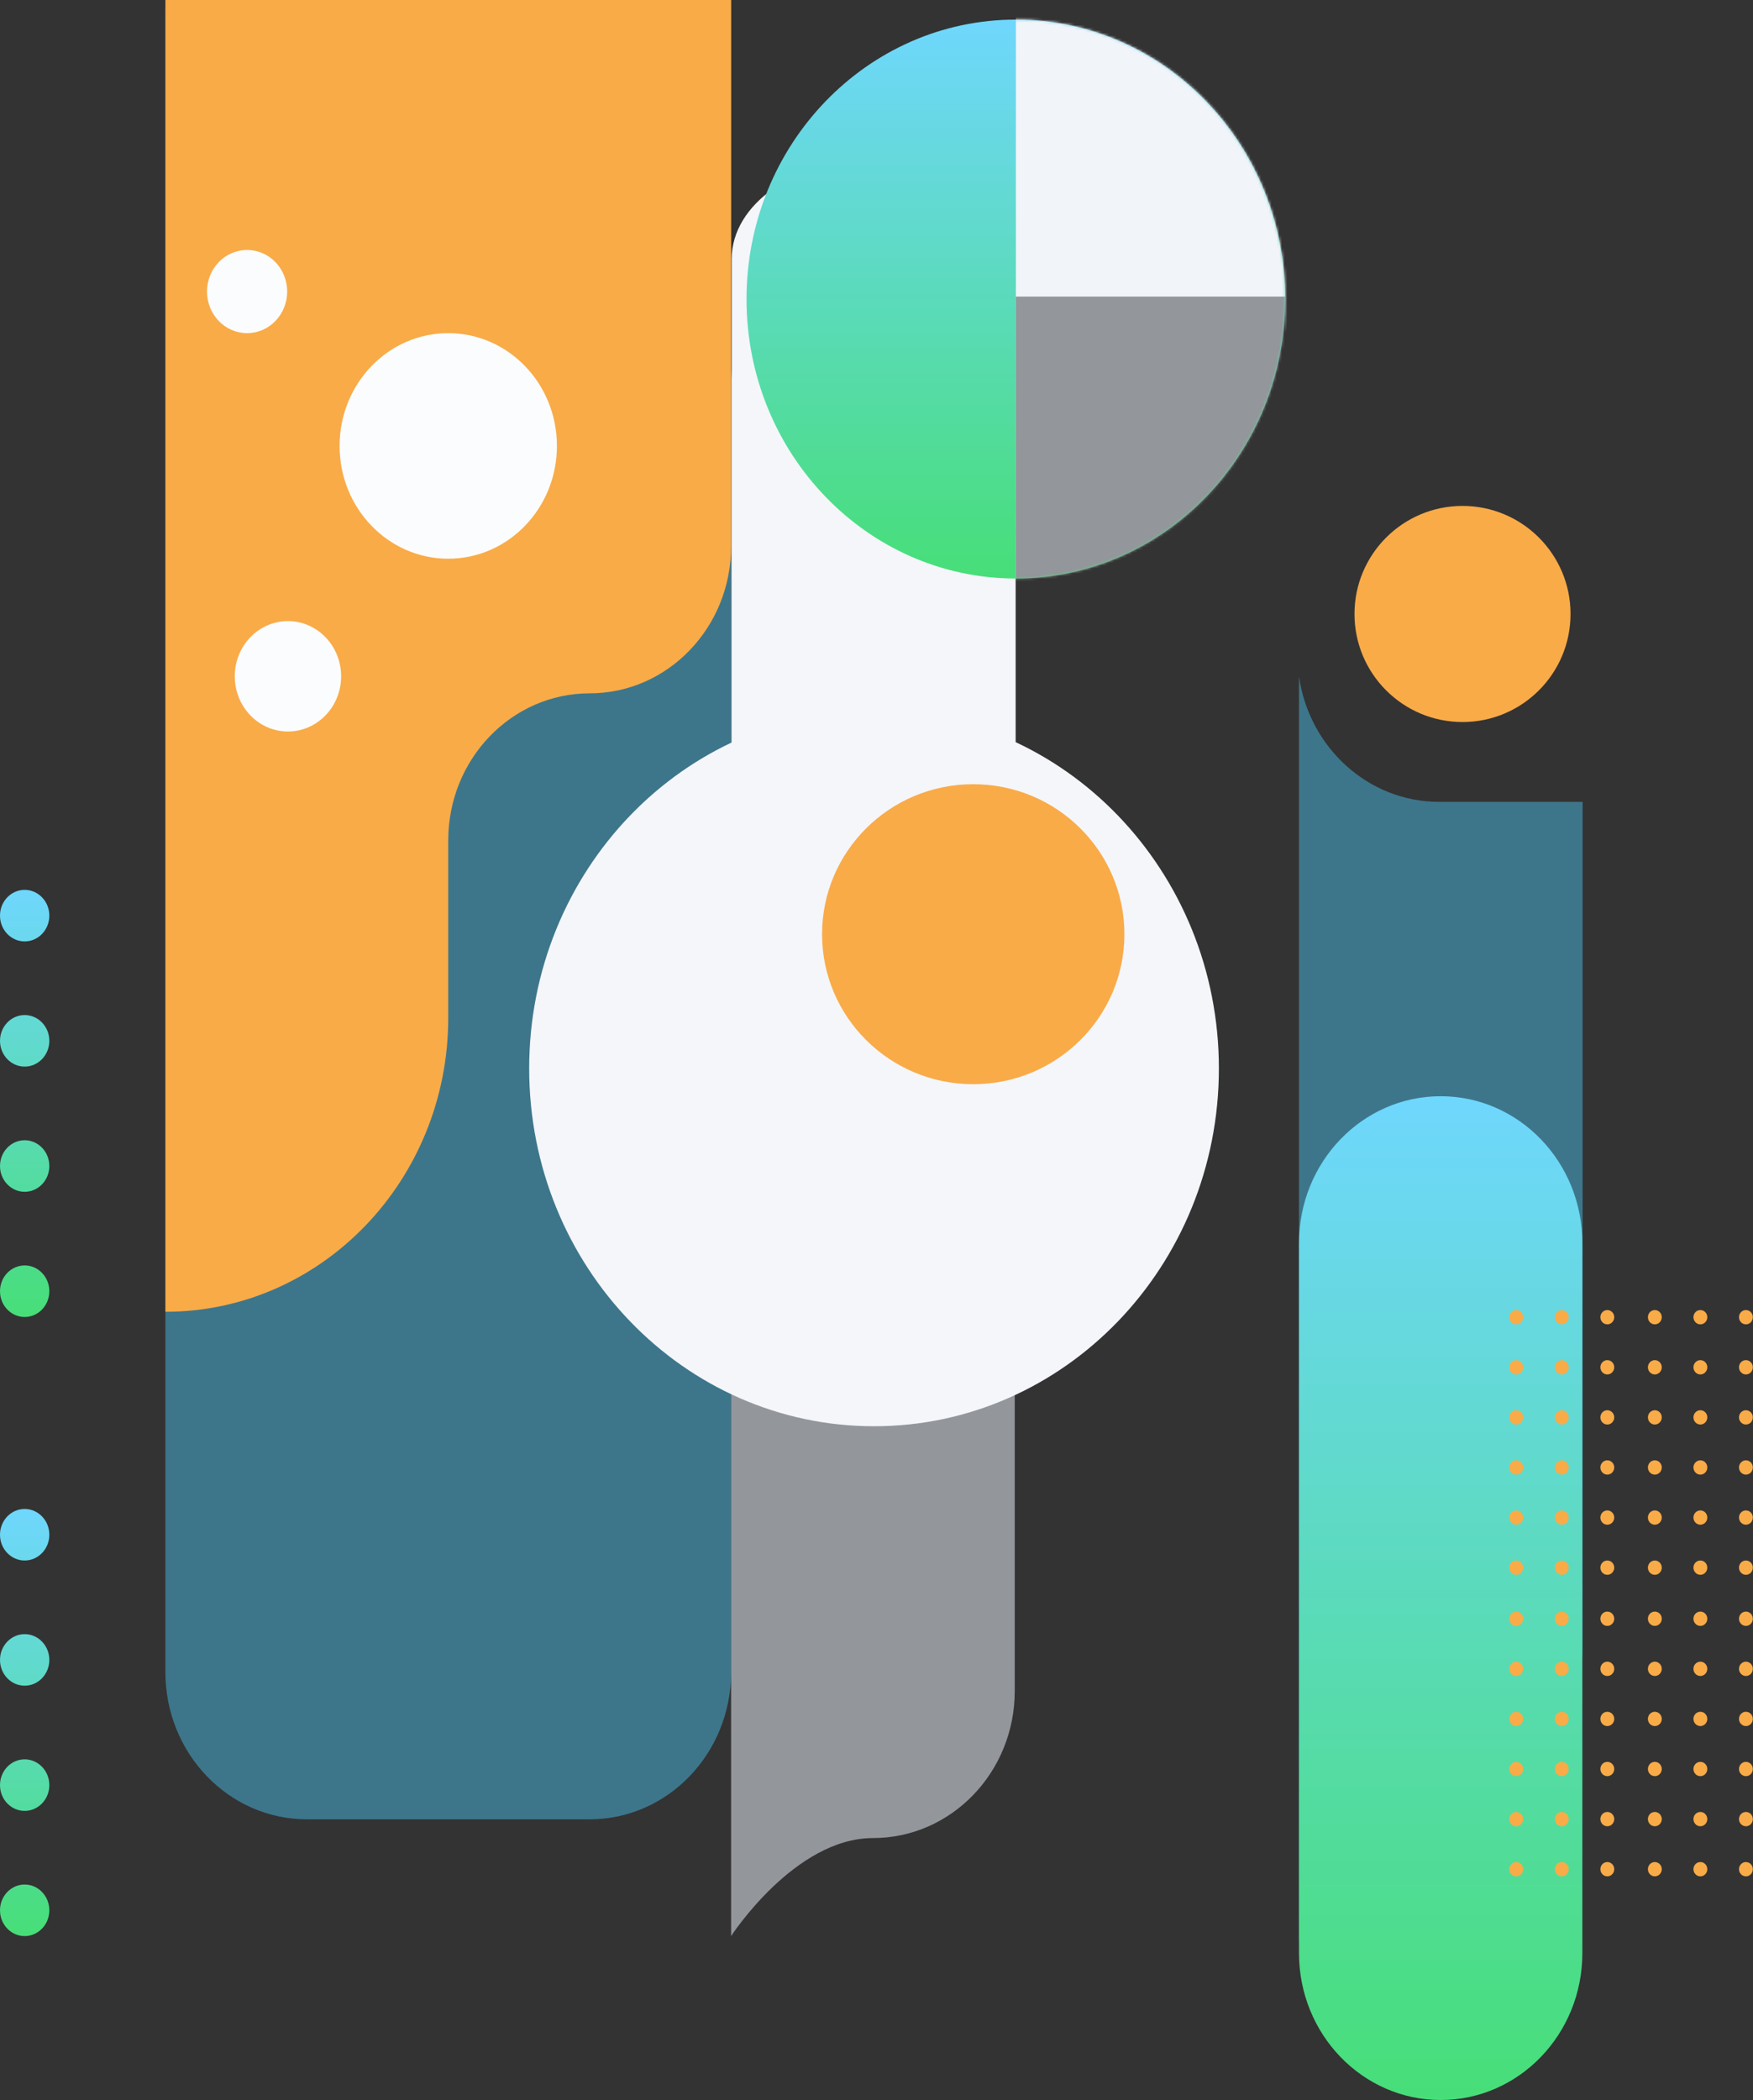
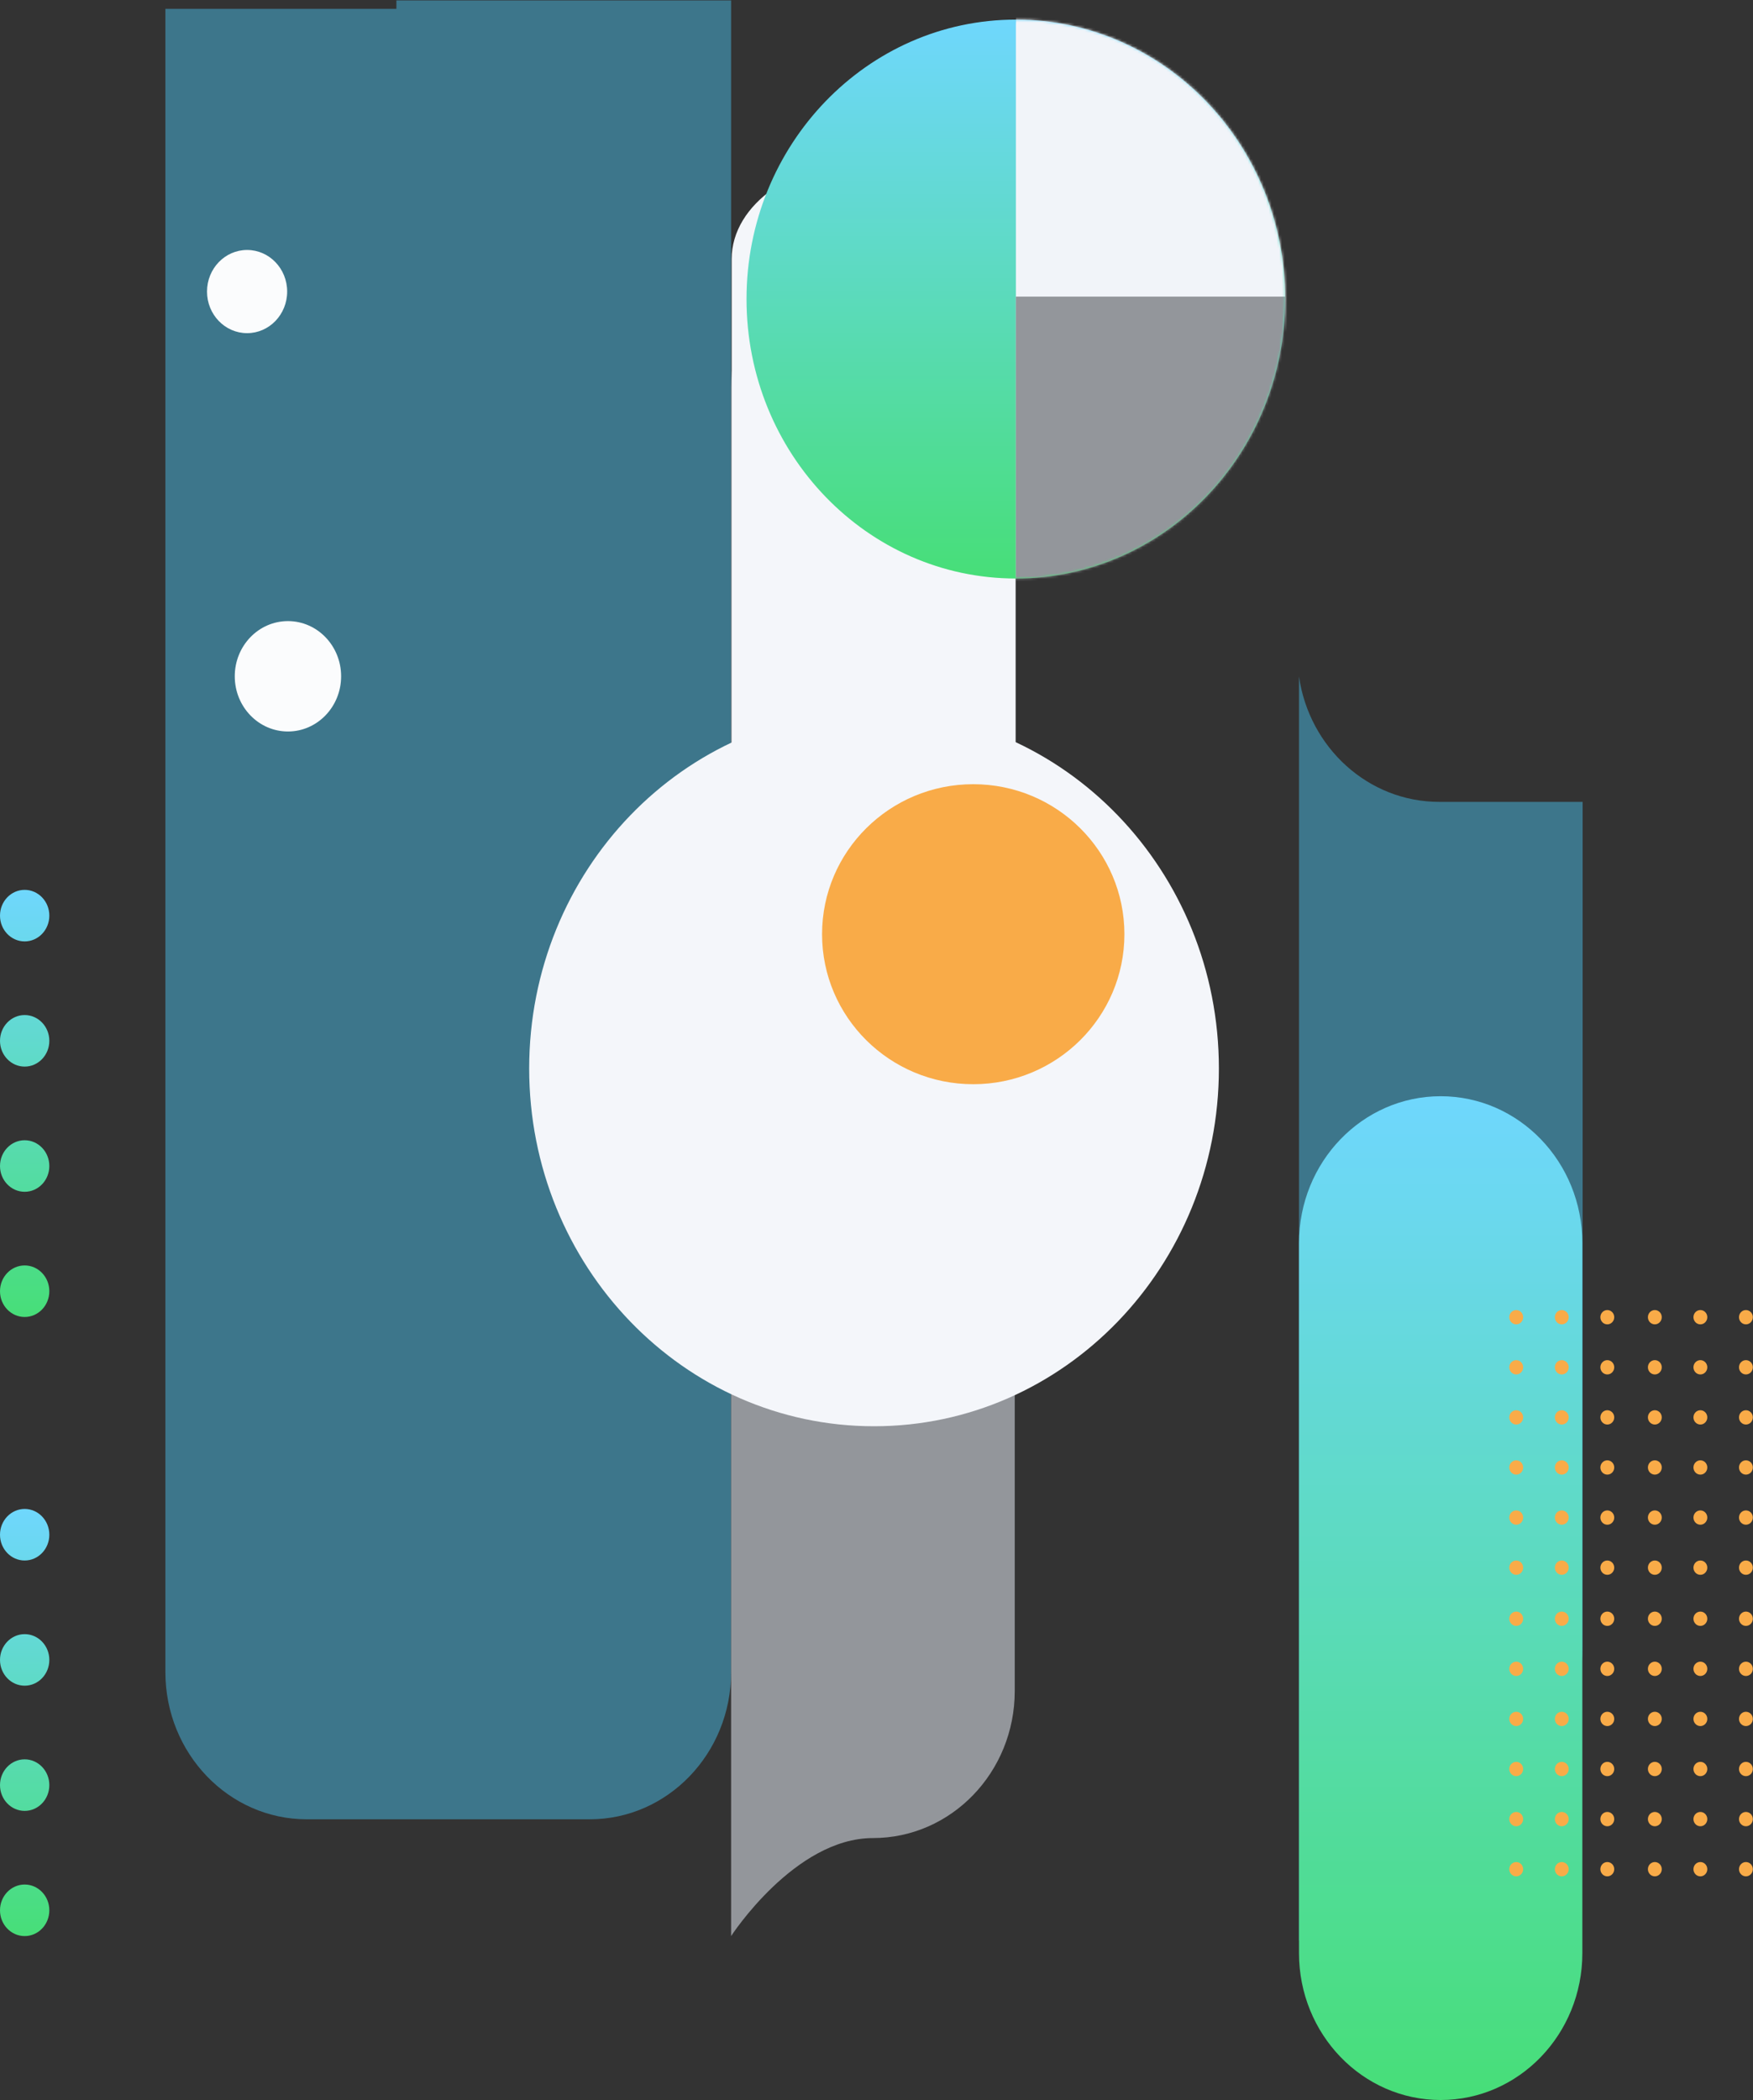
<svg xmlns="http://www.w3.org/2000/svg" width="668" height="800" viewBox="0 0 668 800" fill="none">
  <rect x="0" y="0" width="668" height="800" fill="#333333" stroke="none" />
  <path fill-rule="evenodd" clip-rule="evenodd" d="M9.398 454.016C4.208 454.016 0 449.619 0 444.197C0 438.774 4.208 434.378 9.398 434.378C14.589 434.378 18.797 438.774 18.797 444.197C18.797 449.619 14.589 454.016 9.398 454.016ZM9.398 501.708C4.208 501.708 0 497.312 0 491.889C0 486.466 4.208 482.07 9.398 482.07C14.589 482.07 18.797 486.466 18.797 491.889C18.797 497.312 14.589 501.708 9.398 501.708ZM9.398 358.631C4.208 358.631 0 354.235 0 348.812C0 343.39 4.208 338.993 9.398 338.993C14.589 338.993 18.797 343.39 18.797 348.812C18.797 354.235 14.589 358.631 9.398 358.631ZM9.398 406.324C4.208 406.324 0 401.927 0 396.505C0 391.082 4.208 386.686 9.398 386.686C14.589 386.686 18.797 391.082 18.797 396.505C18.797 401.927 14.589 406.324 9.398 406.324Z" fill="url(#paint0_linear_755_3124)" />
  <path fill-rule="evenodd" clip-rule="evenodd" d="M9.398 689.86C4.208 689.86 0 685.464 0 680.041C0 674.618 4.208 670.222 9.398 670.222C14.589 670.222 18.797 674.618 18.797 680.041C18.797 685.464 14.589 689.86 9.398 689.86ZM9.398 737.552C4.208 737.552 0 733.156 0 727.733C0 722.31 4.208 717.914 9.398 717.914C14.589 717.914 18.797 722.31 18.797 727.733C18.797 733.156 14.589 737.552 9.398 737.552ZM9.398 594.476C4.208 594.476 0 590.08 0 584.657C0 579.234 4.208 574.838 9.398 574.838C14.589 574.838 18.797 579.234 18.797 584.657C18.797 590.08 14.589 594.476 9.398 594.476ZM9.398 642.168C4.208 642.168 0 637.772 0 632.349C0 626.926 4.208 622.53 9.398 622.53C14.589 622.53 18.797 626.926 18.797 632.349C18.797 637.772 14.589 642.168 9.398 642.168Z" fill="url(#paint1_linear_755_3124)" />
  <path fill-rule="evenodd" clip-rule="evenodd" d="M603.08 305.475V627.323C603.08 658.267 578.885 683.351 549.04 683.351C529.143 683.351 511.13 702.028 495 739.38V257.704C498.864 284.735 521.324 305.475 548.452 305.475H603.08Z" fill="#3D768B" />
  <path fill-rule="evenodd" clip-rule="evenodd" d="M548.986 417.608C578.802 417.608 602.972 442.662 602.972 473.568V744.04C602.972 774.946 578.802 800 548.986 800C519.17 800 495 774.946 495 744.04V473.568C495 442.662 519.17 417.608 548.986 417.608Z" fill="url(#paint2_linear_755_3124)" />
  <mask id="mask0_755_3124" style="mask-type:luminance" maskUnits="userSpaceOnUse" x="495" y="417" width="108" height="384">
    <path fill-rule="evenodd" clip-rule="evenodd" d="M548.986 417.608C578.802 417.608 602.972 442.662 602.972 473.568V744.04C602.972 774.946 578.802 800 548.986 800C519.17 800 495 774.946 495 744.04V473.568C495 442.662 519.17 417.608 548.986 417.608Z" fill="white" />
  </mask>
  <g mask="url(#mask0_755_3124)">
</g>
  <path fill-rule="evenodd" clip-rule="evenodd" d="M665.3 714.797C663.842 714.797 662.659 713.576 662.659 712.071C662.659 710.565 663.842 709.345 665.3 709.345C666.759 709.345 667.941 710.565 667.941 712.071C667.941 713.576 666.759 714.797 665.3 714.797ZM665.3 695.715C663.842 695.715 662.659 694.494 662.659 692.989C662.659 691.483 663.842 690.263 665.3 690.263C666.759 690.263 667.941 691.483 667.941 692.989C667.941 694.494 666.759 695.715 665.3 695.715ZM665.3 676.632C663.842 676.632 662.659 675.412 662.659 673.906C662.659 672.401 663.842 671.18 665.3 671.18C666.759 671.18 667.941 672.401 667.941 673.906C667.941 675.412 666.759 676.632 665.3 676.632ZM665.3 657.55C663.842 657.55 662.659 656.33 662.659 654.824C662.659 653.319 663.842 652.098 665.3 652.098C666.759 652.098 667.941 653.319 667.941 654.824C667.941 656.33 666.759 657.55 665.3 657.55ZM665.3 638.468C663.842 638.468 662.659 637.248 662.659 635.742C662.659 634.237 663.842 633.016 665.3 633.016C666.759 633.016 667.941 634.237 667.941 635.742C667.941 637.248 666.759 638.468 665.3 638.468ZM665.3 619.386C663.842 619.386 662.659 618.166 662.659 616.66C662.659 615.155 663.842 613.934 665.3 613.934C666.759 613.934 667.941 615.155 667.941 616.66C667.941 618.166 666.759 619.386 665.3 619.386ZM647.946 714.797C646.487 714.797 645.305 713.576 645.305 712.071C645.305 710.565 646.487 709.345 647.946 709.345C649.404 709.345 650.587 710.565 650.587 712.071C650.587 713.576 649.404 714.797 647.946 714.797ZM647.946 695.715C646.487 695.715 645.305 694.494 645.305 692.989C645.305 691.483 646.487 690.263 647.946 690.263C649.404 690.263 650.587 691.483 650.587 692.989C650.587 694.494 649.404 695.715 647.946 695.715ZM647.946 676.632C646.487 676.632 645.305 675.412 645.305 673.906C645.305 672.401 646.487 671.18 647.946 671.18C649.404 671.18 650.587 672.401 650.587 673.906C650.587 675.412 649.404 676.632 647.946 676.632ZM647.946 657.55C646.487 657.55 645.305 656.33 645.305 654.824C645.305 653.319 646.487 652.098 647.946 652.098C649.404 652.098 650.587 653.319 650.587 654.824C650.587 656.33 649.404 657.55 647.946 657.55ZM647.946 638.468C646.487 638.468 645.305 637.248 645.305 635.742C645.305 634.237 646.487 633.016 647.946 633.016C649.404 633.016 650.587 634.237 650.587 635.742C650.587 637.248 649.404 638.468 647.946 638.468ZM647.946 619.386C646.487 619.386 645.305 618.166 645.305 616.66C645.305 615.155 646.487 613.934 647.946 613.934C649.404 613.934 650.587 615.155 650.587 616.66C650.587 618.166 649.404 619.386 647.946 619.386ZM630.592 714.797C629.134 714.797 627.951 713.576 627.951 712.071C627.951 710.565 629.134 709.345 630.592 709.345C632.051 709.345 633.233 710.565 633.233 712.071C633.233 713.576 632.051 714.797 630.592 714.797ZM630.592 695.715C629.134 695.715 627.951 694.494 627.951 692.989C627.951 691.483 629.134 690.263 630.592 690.263C632.051 690.263 633.233 691.483 633.233 692.989C633.233 694.494 632.051 695.715 630.592 695.715ZM630.592 676.632C629.134 676.632 627.951 675.412 627.951 673.906C627.951 672.401 629.134 671.18 630.592 671.18C632.051 671.18 633.233 672.401 633.233 673.906C633.233 675.412 632.051 676.632 630.592 676.632ZM630.592 657.55C629.134 657.55 627.951 656.33 627.951 654.824C627.951 653.319 629.134 652.098 630.592 652.098C632.051 652.098 633.233 653.319 633.233 654.824C633.233 656.33 632.051 657.55 630.592 657.55ZM630.592 638.468C629.134 638.468 627.951 637.248 627.951 635.742C627.951 634.237 629.134 633.016 630.592 633.016C632.051 633.016 633.233 634.237 633.233 635.742C633.233 637.248 632.051 638.468 630.592 638.468ZM630.592 619.386C629.134 619.386 627.951 618.166 627.951 616.66C627.951 615.155 629.134 613.934 630.592 613.934C632.051 613.934 633.233 615.155 633.233 616.66C633.233 618.166 632.051 619.386 630.592 619.386ZM612.482 714.797C611.024 714.797 609.841 713.576 609.841 712.071C609.841 710.565 611.024 709.345 612.482 709.345C613.941 709.345 615.123 710.565 615.123 712.071C615.123 713.576 613.941 714.797 612.482 714.797ZM612.482 695.715C611.024 695.715 609.841 694.494 609.841 692.989C609.841 691.483 611.024 690.263 612.482 690.263C613.941 690.263 615.123 691.483 615.123 692.989C615.123 694.494 613.941 695.715 612.482 695.715ZM612.482 676.632C611.024 676.632 609.841 675.412 609.841 673.906C609.841 672.401 611.024 671.18 612.482 671.18C613.941 671.18 615.123 672.401 615.123 673.906C615.123 675.412 613.941 676.632 612.482 676.632ZM612.482 657.55C611.024 657.55 609.841 656.33 609.841 654.824C609.841 653.319 611.024 652.098 612.482 652.098C613.941 652.098 615.123 653.319 615.123 654.824C615.123 656.33 613.941 657.55 612.482 657.55ZM612.482 638.468C611.024 638.468 609.841 637.248 609.841 635.742C609.841 634.237 611.024 633.016 612.482 633.016C613.941 633.016 615.123 634.237 615.123 635.742C615.123 637.248 613.941 638.468 612.482 638.468ZM612.482 619.386C611.024 619.386 609.841 618.166 609.841 616.66C609.841 615.155 611.024 613.934 612.482 613.934C613.941 613.934 615.123 615.155 615.123 616.66C615.123 618.166 613.941 619.386 612.482 619.386ZM595.129 714.797C593.671 714.797 592.489 713.576 592.489 712.071C592.489 710.565 593.671 709.345 595.129 709.345C596.588 709.345 597.77 710.565 597.77 712.071C597.77 713.576 596.588 714.797 595.129 714.797ZM595.129 695.715C593.671 695.715 592.489 694.494 592.489 692.989C592.489 691.483 593.671 690.263 595.129 690.263C596.588 690.263 597.77 691.483 597.77 692.989C597.77 694.494 596.588 695.715 595.129 695.715ZM595.129 676.632C593.671 676.632 592.489 675.412 592.489 673.906C592.489 672.401 593.671 671.18 595.129 671.18C596.588 671.18 597.77 672.401 597.77 673.906C597.77 675.412 596.588 676.632 595.129 676.632ZM595.129 657.55C593.671 657.55 592.489 656.33 592.489 654.824C592.489 653.319 593.671 652.098 595.129 652.098C596.588 652.098 597.77 653.319 597.77 654.824C597.77 656.33 596.588 657.55 595.129 657.55ZM595.129 638.468C593.671 638.468 592.489 637.248 592.489 635.742C592.489 634.237 593.671 633.016 595.129 633.016C596.588 633.016 597.77 634.237 597.77 635.742C597.77 637.248 596.588 638.468 595.129 638.468ZM595.129 619.386C593.671 619.386 592.489 618.166 592.489 616.66C592.489 615.155 593.671 613.934 595.129 613.934C596.588 613.934 597.77 615.155 597.77 616.66C597.77 618.166 596.588 619.386 595.129 619.386ZM577.774 714.797C576.316 714.797 575.134 713.576 575.134 712.071C575.134 710.565 576.316 709.345 577.774 709.345C579.233 709.345 580.415 710.565 580.415 712.071C580.415 713.576 579.233 714.797 577.774 714.797ZM577.774 695.715C576.316 695.715 575.134 694.494 575.134 692.989C575.134 691.483 576.316 690.263 577.774 690.263C579.233 690.263 580.415 691.483 580.415 692.989C580.415 694.494 579.233 695.715 577.774 695.715ZM577.774 676.632C576.316 676.632 575.134 675.412 575.134 673.906C575.134 672.401 576.316 671.18 577.774 671.18C579.233 671.18 580.415 672.401 580.415 673.906C580.415 675.412 579.233 676.632 577.774 676.632ZM577.774 657.55C576.316 657.55 575.134 656.33 575.134 654.824C575.134 653.319 576.316 652.098 577.774 652.098C579.233 652.098 580.415 653.319 580.415 654.824C580.415 656.33 579.233 657.55 577.774 657.55ZM577.774 638.468C576.316 638.468 575.134 637.248 575.134 635.742C575.134 634.237 576.316 633.016 577.774 633.016C579.233 633.016 580.415 634.237 580.415 635.742C580.415 637.248 579.233 638.468 577.774 638.468ZM577.774 619.386C576.316 619.386 575.134 618.166 575.134 616.66C575.134 615.155 576.316 613.934 577.774 613.934C579.233 613.934 580.415 615.155 580.415 616.66C580.415 618.166 579.233 619.386 577.774 619.386ZM665.3 599.925C663.842 599.925 662.659 598.705 662.659 597.199C662.659 595.694 663.842 594.473 665.3 594.473C666.759 594.473 667.941 595.694 667.941 597.199C667.941 598.705 666.759 599.925 665.3 599.925ZM665.3 580.843C663.842 580.843 662.659 579.623 662.659 578.117C662.659 576.612 663.842 575.391 665.3 575.391C666.759 575.391 667.941 576.612 667.941 578.117C667.941 579.623 666.759 580.843 665.3 580.843ZM665.3 561.761C663.842 561.761 662.659 560.541 662.659 559.035C662.659 557.53 663.842 556.309 665.3 556.309C666.759 556.309 667.941 557.53 667.941 559.035C667.941 560.541 666.759 561.761 665.3 561.761ZM665.3 542.679C663.842 542.679 662.659 541.459 662.659 539.953C662.659 538.448 663.842 537.227 665.3 537.227C666.759 537.227 667.941 538.448 667.941 539.953C667.941 541.459 666.759 542.679 665.3 542.679ZM665.3 523.597C663.842 523.597 662.659 522.377 662.659 520.871C662.659 519.366 663.842 518.145 665.3 518.145C666.759 518.145 667.941 519.366 667.941 520.871C667.941 522.377 666.759 523.597 665.3 523.597ZM665.3 504.515C663.842 504.515 662.659 503.295 662.659 501.789C662.659 500.283 663.842 499.063 665.3 499.063C666.759 499.063 667.941 500.283 667.941 501.789C667.941 503.295 666.759 504.515 665.3 504.515ZM647.946 599.925C646.487 599.925 645.305 598.705 645.305 597.199C645.305 595.694 646.487 594.473 647.946 594.473C649.404 594.473 650.587 595.694 650.587 597.199C650.587 598.705 649.404 599.925 647.946 599.925ZM647.946 580.843C646.487 580.843 645.305 579.623 645.305 578.117C645.305 576.612 646.487 575.391 647.946 575.391C649.404 575.391 650.587 576.612 650.587 578.117C650.587 579.623 649.404 580.843 647.946 580.843ZM647.946 561.761C646.487 561.761 645.305 560.541 645.305 559.035C645.305 557.53 646.487 556.309 647.946 556.309C649.404 556.309 650.587 557.53 650.587 559.035C650.587 560.541 649.404 561.761 647.946 561.761ZM647.946 542.679C646.487 542.679 645.305 541.459 645.305 539.953C645.305 538.448 646.487 537.227 647.946 537.227C649.404 537.227 650.587 538.448 650.587 539.953C650.587 541.459 649.404 542.679 647.946 542.679ZM647.946 523.597C646.487 523.597 645.305 522.377 645.305 520.871C645.305 519.366 646.487 518.145 647.946 518.145C649.404 518.145 650.587 519.366 650.587 520.871C650.587 522.377 649.404 523.597 647.946 523.597ZM647.946 504.515C646.487 504.515 645.305 503.295 645.305 501.789C645.305 500.283 646.487 499.063 647.946 499.063C649.404 499.063 650.587 500.283 650.587 501.789C650.587 503.295 649.404 504.515 647.946 504.515ZM630.592 599.925C629.134 599.925 627.951 598.705 627.951 597.199C627.951 595.694 629.134 594.473 630.592 594.473C632.051 594.473 633.233 595.694 633.233 597.199C633.233 598.705 632.051 599.925 630.592 599.925ZM630.592 580.843C629.134 580.843 627.951 579.623 627.951 578.117C627.951 576.612 629.134 575.391 630.592 575.391C632.051 575.391 633.233 576.612 633.233 578.117C633.233 579.623 632.051 580.843 630.592 580.843ZM630.592 561.761C629.134 561.761 627.951 560.541 627.951 559.035C627.951 557.53 629.134 556.309 630.592 556.309C632.051 556.309 633.233 557.53 633.233 559.035C633.233 560.541 632.051 561.761 630.592 561.761ZM630.592 542.679C629.134 542.679 627.951 541.459 627.951 539.953C627.951 538.448 629.134 537.227 630.592 537.227C632.051 537.227 633.233 538.448 633.233 539.953C633.233 541.459 632.051 542.679 630.592 542.679ZM630.592 523.597C629.134 523.597 627.951 522.377 627.951 520.871C627.951 519.366 629.134 518.145 630.592 518.145C632.051 518.145 633.233 519.366 633.233 520.871C633.233 522.377 632.051 523.597 630.592 523.597ZM630.592 504.515C629.134 504.515 627.951 503.295 627.951 501.789C627.951 500.283 629.134 499.063 630.592 499.063C632.051 499.063 633.233 500.283 633.233 501.789C633.233 503.295 632.051 504.515 630.592 504.515ZM612.482 599.925C611.024 599.925 609.841 598.705 609.841 597.199C609.841 595.694 611.024 594.473 612.482 594.473C613.941 594.473 615.123 595.694 615.123 597.199C615.123 598.705 613.941 599.925 612.482 599.925ZM612.482 580.843C611.024 580.843 609.841 579.623 609.841 578.117C609.841 576.612 611.024 575.391 612.482 575.391C613.941 575.391 615.123 576.612 615.123 578.117C615.123 579.623 613.941 580.843 612.482 580.843ZM612.482 561.761C611.024 561.761 609.841 560.541 609.841 559.035C609.841 557.53 611.024 556.309 612.482 556.309C613.941 556.309 615.123 557.53 615.123 559.035C615.123 560.541 613.941 561.761 612.482 561.761ZM612.482 542.679C611.024 542.679 609.841 541.459 609.841 539.953C609.841 538.448 611.024 537.227 612.482 537.227C613.941 537.227 615.123 538.448 615.123 539.953C615.123 541.459 613.941 542.679 612.482 542.679ZM612.482 523.597C611.024 523.597 609.841 522.377 609.841 520.871C609.841 519.366 611.024 518.145 612.482 518.145C613.941 518.145 615.123 519.366 615.123 520.871C615.123 522.377 613.941 523.597 612.482 523.597ZM612.482 504.515C611.024 504.515 609.841 503.295 609.841 501.789C609.841 500.283 611.024 499.063 612.482 499.063C613.941 499.063 615.123 500.283 615.123 501.789C615.123 503.295 613.941 504.515 612.482 504.515ZM595.129 599.925C593.671 599.925 592.489 598.705 592.489 597.199C592.489 595.694 593.671 594.473 595.129 594.473C596.588 594.473 597.77 595.694 597.77 597.199C597.77 598.705 596.588 599.925 595.129 599.925ZM595.129 580.843C593.671 580.843 592.489 579.623 592.489 578.117C592.489 576.612 593.671 575.391 595.129 575.391C596.588 575.391 597.77 576.612 597.77 578.117C597.77 579.623 596.588 580.843 595.129 580.843ZM595.129 561.761C593.671 561.761 592.489 560.541 592.489 559.035C592.489 557.53 593.671 556.309 595.129 556.309C596.588 556.309 597.77 557.53 597.77 559.035C597.77 560.541 596.588 561.761 595.129 561.761ZM595.129 542.679C593.671 542.679 592.489 541.459 592.489 539.953C592.489 538.448 593.671 537.227 595.129 537.227C596.588 537.227 597.77 538.448 597.77 539.953C597.77 541.459 596.588 542.679 595.129 542.679ZM595.129 523.597C593.671 523.597 592.489 522.377 592.489 520.871C592.489 519.366 593.671 518.145 595.129 518.145C596.588 518.145 597.77 519.366 597.77 520.871C597.77 522.377 596.588 523.597 595.129 523.597ZM595.129 504.515C593.671 504.515 592.489 503.295 592.489 501.789C592.489 500.283 593.671 499.063 595.129 499.063C596.588 499.063 597.77 500.283 597.77 501.789C597.77 503.295 596.588 504.515 595.129 504.515ZM577.774 599.925C576.316 599.925 575.134 598.705 575.134 597.199C575.134 595.694 576.316 594.473 577.774 594.473C579.233 594.473 580.415 595.694 580.415 597.199C580.415 598.705 579.233 599.925 577.774 599.925ZM577.774 580.843C576.316 580.843 575.134 579.623 575.134 578.117C575.134 576.612 576.316 575.391 577.774 575.391C579.233 575.391 580.415 576.612 580.415 578.117C580.415 579.623 579.233 580.843 577.774 580.843ZM577.774 561.761C576.316 561.761 575.134 560.541 575.134 559.035C575.134 557.53 576.316 556.309 577.774 556.309C579.233 556.309 580.415 557.53 580.415 559.035C580.415 560.541 579.233 561.761 577.774 561.761ZM577.774 542.679C576.316 542.679 575.134 541.459 575.134 539.953C575.134 538.448 576.316 537.227 577.774 537.227C579.233 537.227 580.415 538.448 580.415 539.953C580.415 541.459 579.233 542.679 577.774 542.679ZM577.774 523.597C576.316 523.597 575.134 522.377 575.134 520.871C575.134 519.366 576.316 518.145 577.774 518.145C579.233 518.145 580.415 519.366 580.415 520.871C580.415 522.377 579.233 523.597 577.774 523.597ZM577.774 504.515C576.316 504.515 575.134 503.295 575.134 501.789C575.134 500.284 576.316 499.063 577.774 499.063C579.233 499.063 580.415 500.284 580.415 501.789C580.415 503.295 579.233 504.515 577.774 504.515Z" fill="#F9AB48" />
-   <path fill-rule="evenodd" clip-rule="evenodd" d="M557.308 275.058C580.042 275.058 598.471 256.629 598.471 233.896C598.471 211.162 580.042 192.733 557.308 192.733C534.575 192.733 516.146 211.162 516.146 233.896C516.146 256.629 534.575 275.058 557.308 275.058Z" fill="#F9AB48" />
  <path fill-rule="evenodd" clip-rule="evenodd" d="M151.05 3.368V0.158H278.597V636.979C278.597 667.954 254.468 693.065 224.704 693.065H116.918C87.154 693.065 63.025 667.954 63.025 636.979V3.368H151.05Z" fill="#3D768B" />
-   <path fill-rule="evenodd" clip-rule="evenodd" d="M63.025 0H278.597V208.127C278.597 239.053 254.468 264.125 224.704 264.125C194.94 264.125 170.811 289.196 170.811 320.123V387.725C170.811 449.579 122.554 499.722 63.025 499.722V0Z" fill="#F9AB48" />
  <mask id="mask1_755_3124" style="mask-type:luminance" maskUnits="userSpaceOnUse" x="63" y="0" width="216" height="500">
    <path fill-rule="evenodd" clip-rule="evenodd" d="M63.025 0H278.597V208.127C278.597 239.053 254.468 264.125 224.704 264.125C194.94 264.125 170.811 289.196 170.811 320.123V387.725C170.811 449.579 122.554 499.722 63.025 499.722V0Z" fill="white" />
  </mask>
  <g mask="url(#mask1_755_3124)">
</g>
-   <path fill-rule="evenodd" clip-rule="evenodd" d="M170.811 212.844C193.682 212.844 212.222 193.609 212.222 169.88C212.222 146.152 193.682 126.917 170.811 126.917C147.941 126.917 129.401 146.152 129.401 169.88C129.401 193.609 147.941 212.844 170.811 212.844Z" fill="#FBFCFD" />
  <path fill-rule="evenodd" clip-rule="evenodd" d="M94.157 126.916C102.592 126.916 109.429 119.822 109.429 111.071C109.429 102.321 102.592 95.227 94.157 95.227C85.723 95.227 78.885 102.321 78.885 111.071C78.885 119.822 85.723 126.916 94.157 126.916Z" fill="#FBFCFD" />
  <path fill-rule="evenodd" clip-rule="evenodd" d="M109.723 278.661C120.915 278.661 129.988 269.248 129.988 257.636C129.988 246.024 120.915 236.611 109.723 236.611C98.531 236.611 89.458 246.024 89.458 257.636C89.458 269.248 98.531 278.661 109.723 278.661Z" fill="#FBFCFD" />
  <path fill-rule="evenodd" clip-rule="evenodd" d="M332.637 91.57C362.483 91.57 386.677 116.647 386.677 147.58V644.202C386.677 675.136 362.483 700.212 332.637 700.212C302.792 700.212 278.597 737.552 278.597 737.552V147.58C278.597 116.647 302.792 91.57 332.637 91.57Z" fill="#93969B" />
  <path fill-rule="evenodd" clip-rule="evenodd" d="M332.918 60.828C362.799 60.828 387.023 77.771 387.023 98.671V434.21C387.023 455.11 362.799 472.053 332.918 472.053C303.037 472.053 278.814 509.896 278.814 509.896V98.671C278.814 77.771 303.037 60.828 332.918 60.828Z" fill="#F4F6FA" />
  <path fill-rule="evenodd" clip-rule="evenodd" d="M387.111 220.383C443.797 220.383 489.751 172.721 489.751 113.927C489.751 55.133 443.797 7.471 387.111 7.471C330.425 7.471 284.471 55.133 284.471 113.927C284.471 172.721 330.425 220.383 387.111 220.383Z" fill="url(#paint3_linear_755_3124)" />
  <mask id="mask2_755_3124" style="mask-type:luminance" maskUnits="userSpaceOnUse" x="284" y="7" width="206" height="214">
-     <path fill-rule="evenodd" clip-rule="evenodd" d="M387.111 220.383C443.797 220.383 489.751 172.721 489.751 113.927C489.751 55.133 443.797 7.471 387.111 7.471C330.425 7.471 284.471 55.133 284.471 113.927C284.471 172.721 330.425 220.383 387.111 220.383Z" fill="white" />
+     <path fill-rule="evenodd" clip-rule="evenodd" d="M387.111 220.383C443.797 220.383 489.751 172.721 489.751 113.927C489.751 55.133 443.797 7.471 387.111 7.471C284.471 172.721 330.425 220.383 387.111 220.383Z" fill="white" />
  </mask>
  <g mask="url(#mask2_755_3124)">
    <path fill-rule="evenodd" clip-rule="evenodd" d="M603.196 0V592.211C603.196 647.439 558.424 692.211 503.196 692.211H495.154H487.112C431.883 692.211 387.112 647.439 387.112 592.211V0H603.196Z" fill="#F1F4F9" />
    <rect x="387.112" y="112.994" width="102.64" height="181.163" fill="#93969B" />
  </g>
  <path fill-rule="evenodd" clip-rule="evenodd" d="M333.06 543.332C405.636 543.332 464.47 482.31 464.47 407.035C464.47 331.761 405.636 270.739 333.06 270.739C260.484 270.739 201.65 331.761 201.65 407.035C201.65 482.31 260.484 543.332 333.06 543.332Z" fill="#F4F6FA" />
  <path fill-rule="evenodd" clip-rule="evenodd" d="M370.863 413.031C402.677 413.031 428.468 387.447 428.468 355.888C428.468 324.329 402.677 298.745 370.863 298.745C339.049 298.745 313.258 324.329 313.258 355.888C313.258 387.447 339.049 413.031 370.863 413.031Z" fill="#F9AB48" />
  <defs>
    <linearGradient id="paint0_linear_755_3124" x1="9.398" y1="338.993" x2="9.398" y2="501.708" gradientUnits="userSpaceOnUse">
      <stop stop-color="#6FD7FD" />
      <stop offset="1" stop-color="#47DE78" />
    </linearGradient>
    <linearGradient id="paint1_linear_755_3124" x1="9.398" y1="574.838" x2="9.398" y2="737.552" gradientUnits="userSpaceOnUse">
      <stop stop-color="#6FD7FD" />
      <stop offset="1" stop-color="#47DE78" />
    </linearGradient>
    <linearGradient id="paint2_linear_755_3124" x1="548.986" y1="417.608" x2="548.986" y2="800" gradientUnits="userSpaceOnUse">
      <stop stop-color="#6FD7FD" />
      <stop offset="1" stop-color="#47DE78" />
    </linearGradient>
    <linearGradient id="paint3_linear_755_3124" x1="387.111" y1="7.471" x2="387.111" y2="220.383" gradientUnits="userSpaceOnUse">
      <stop stop-color="#6FD7FD" />
      <stop offset="1" stop-color="#47DE78" />
    </linearGradient>
  </defs>
</svg>